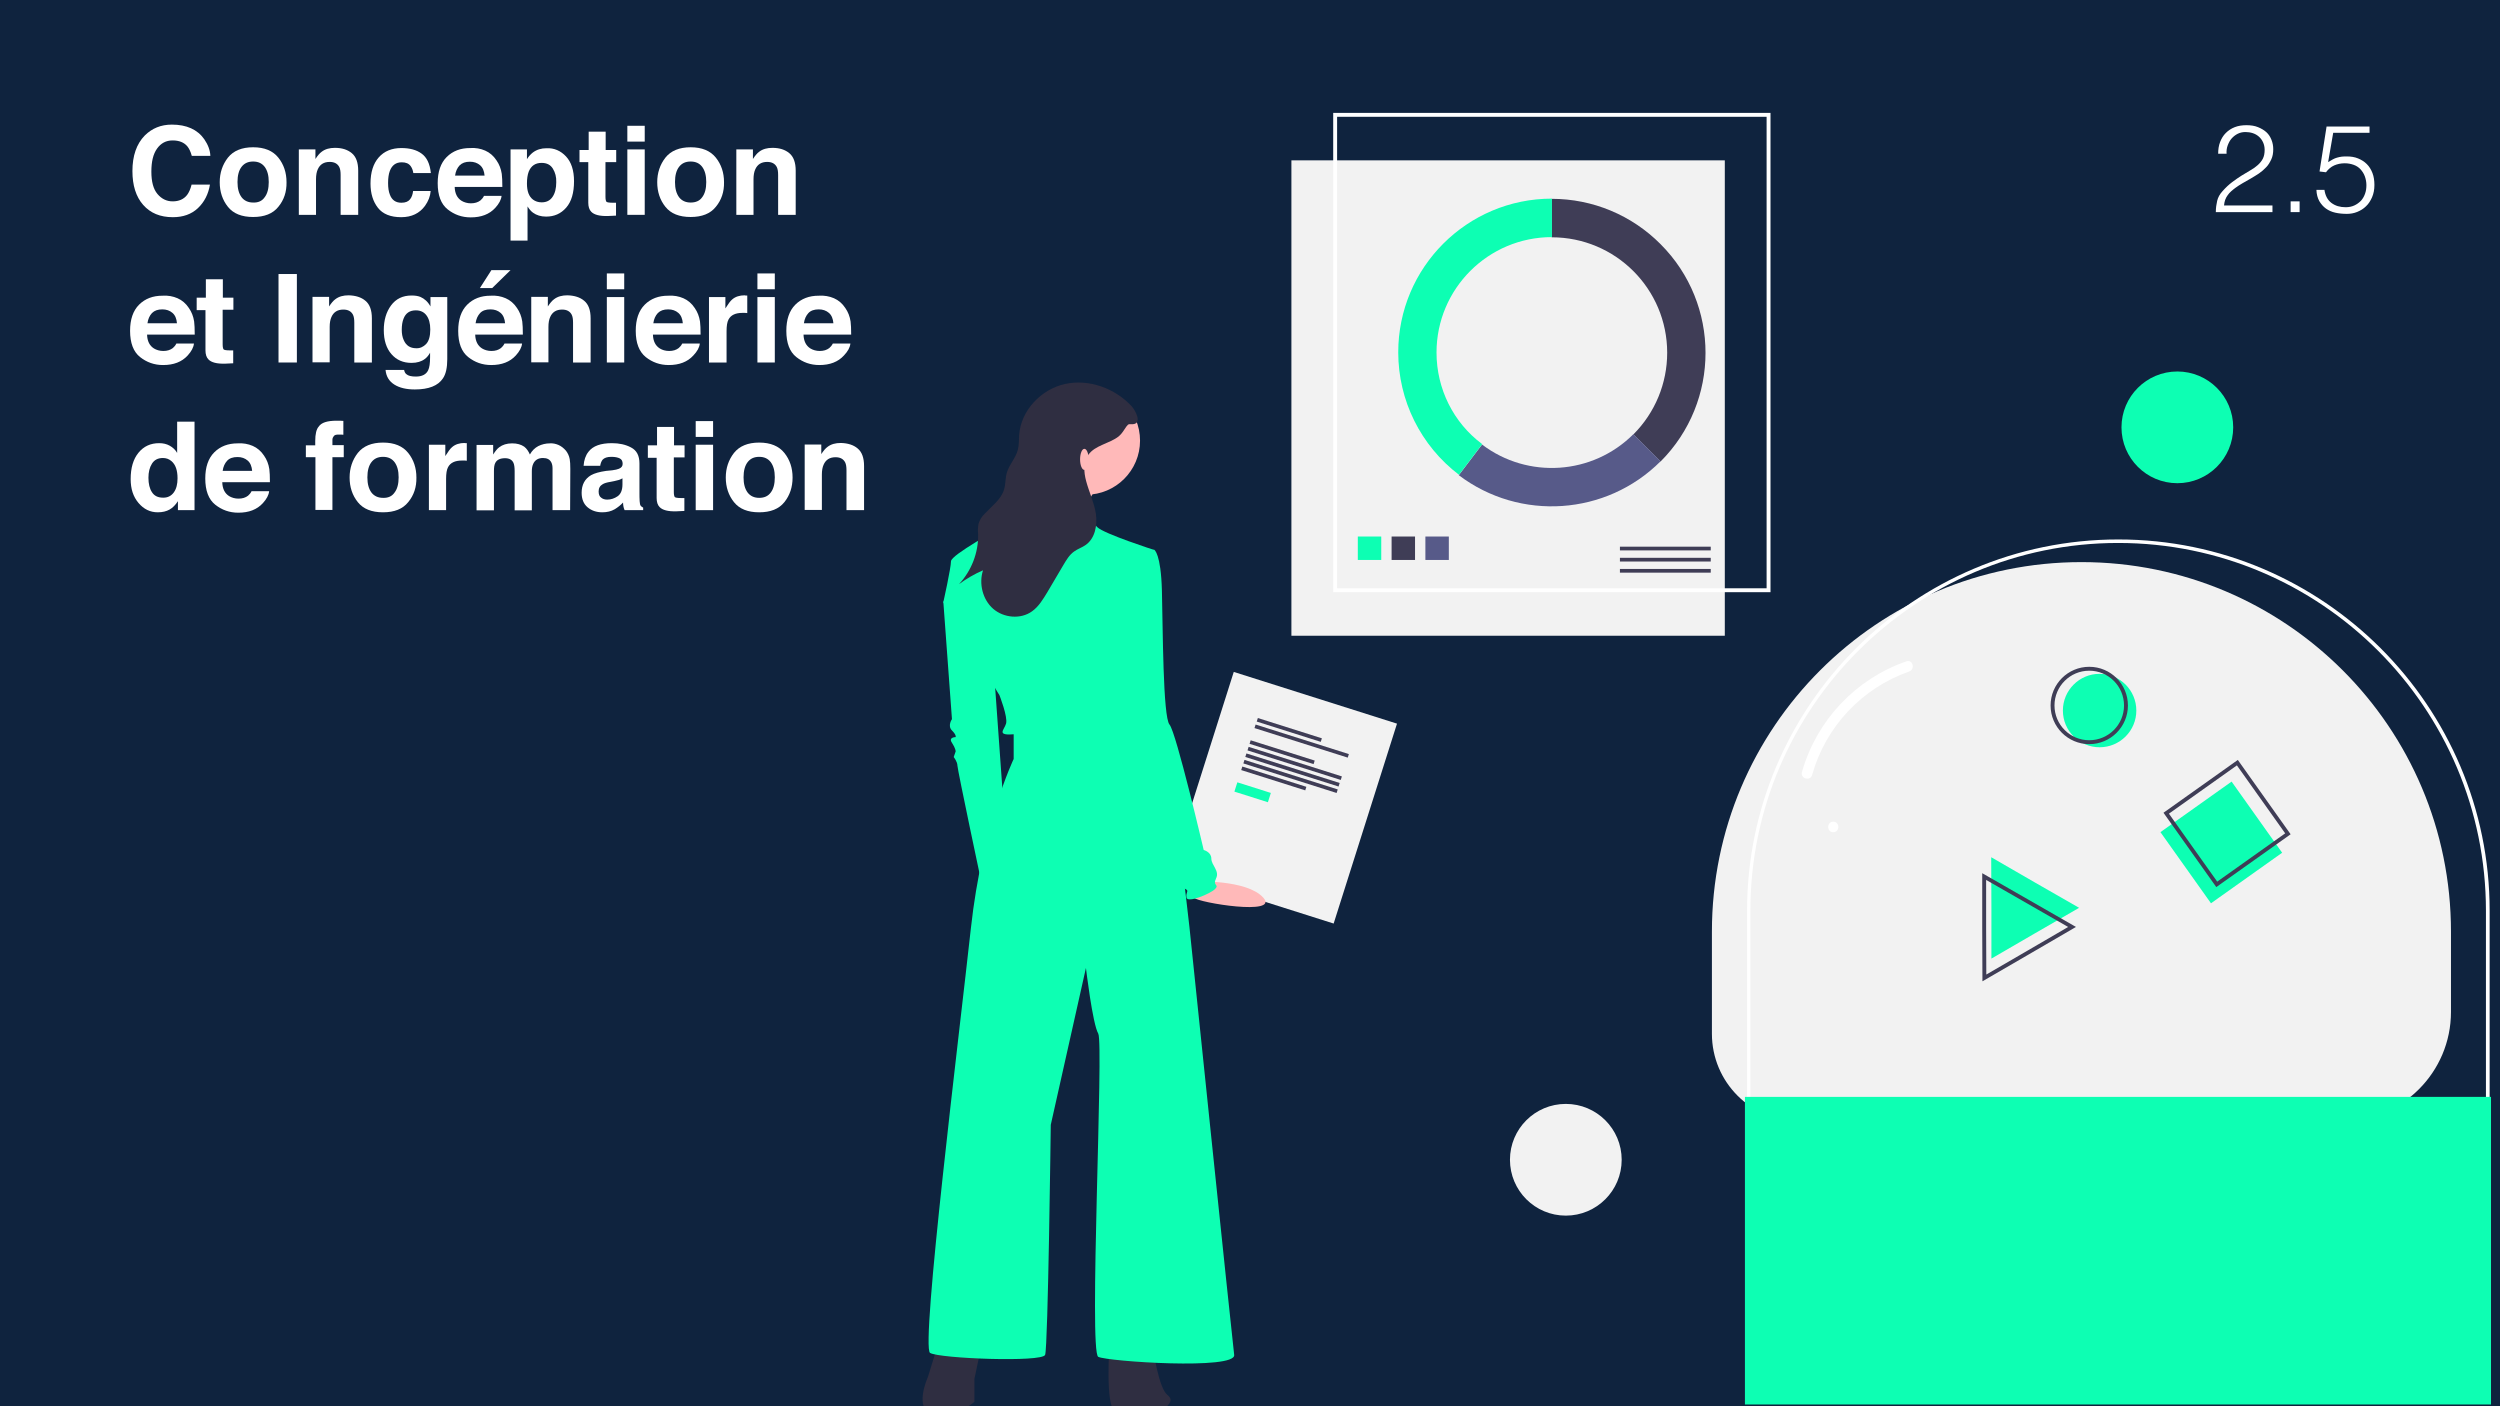
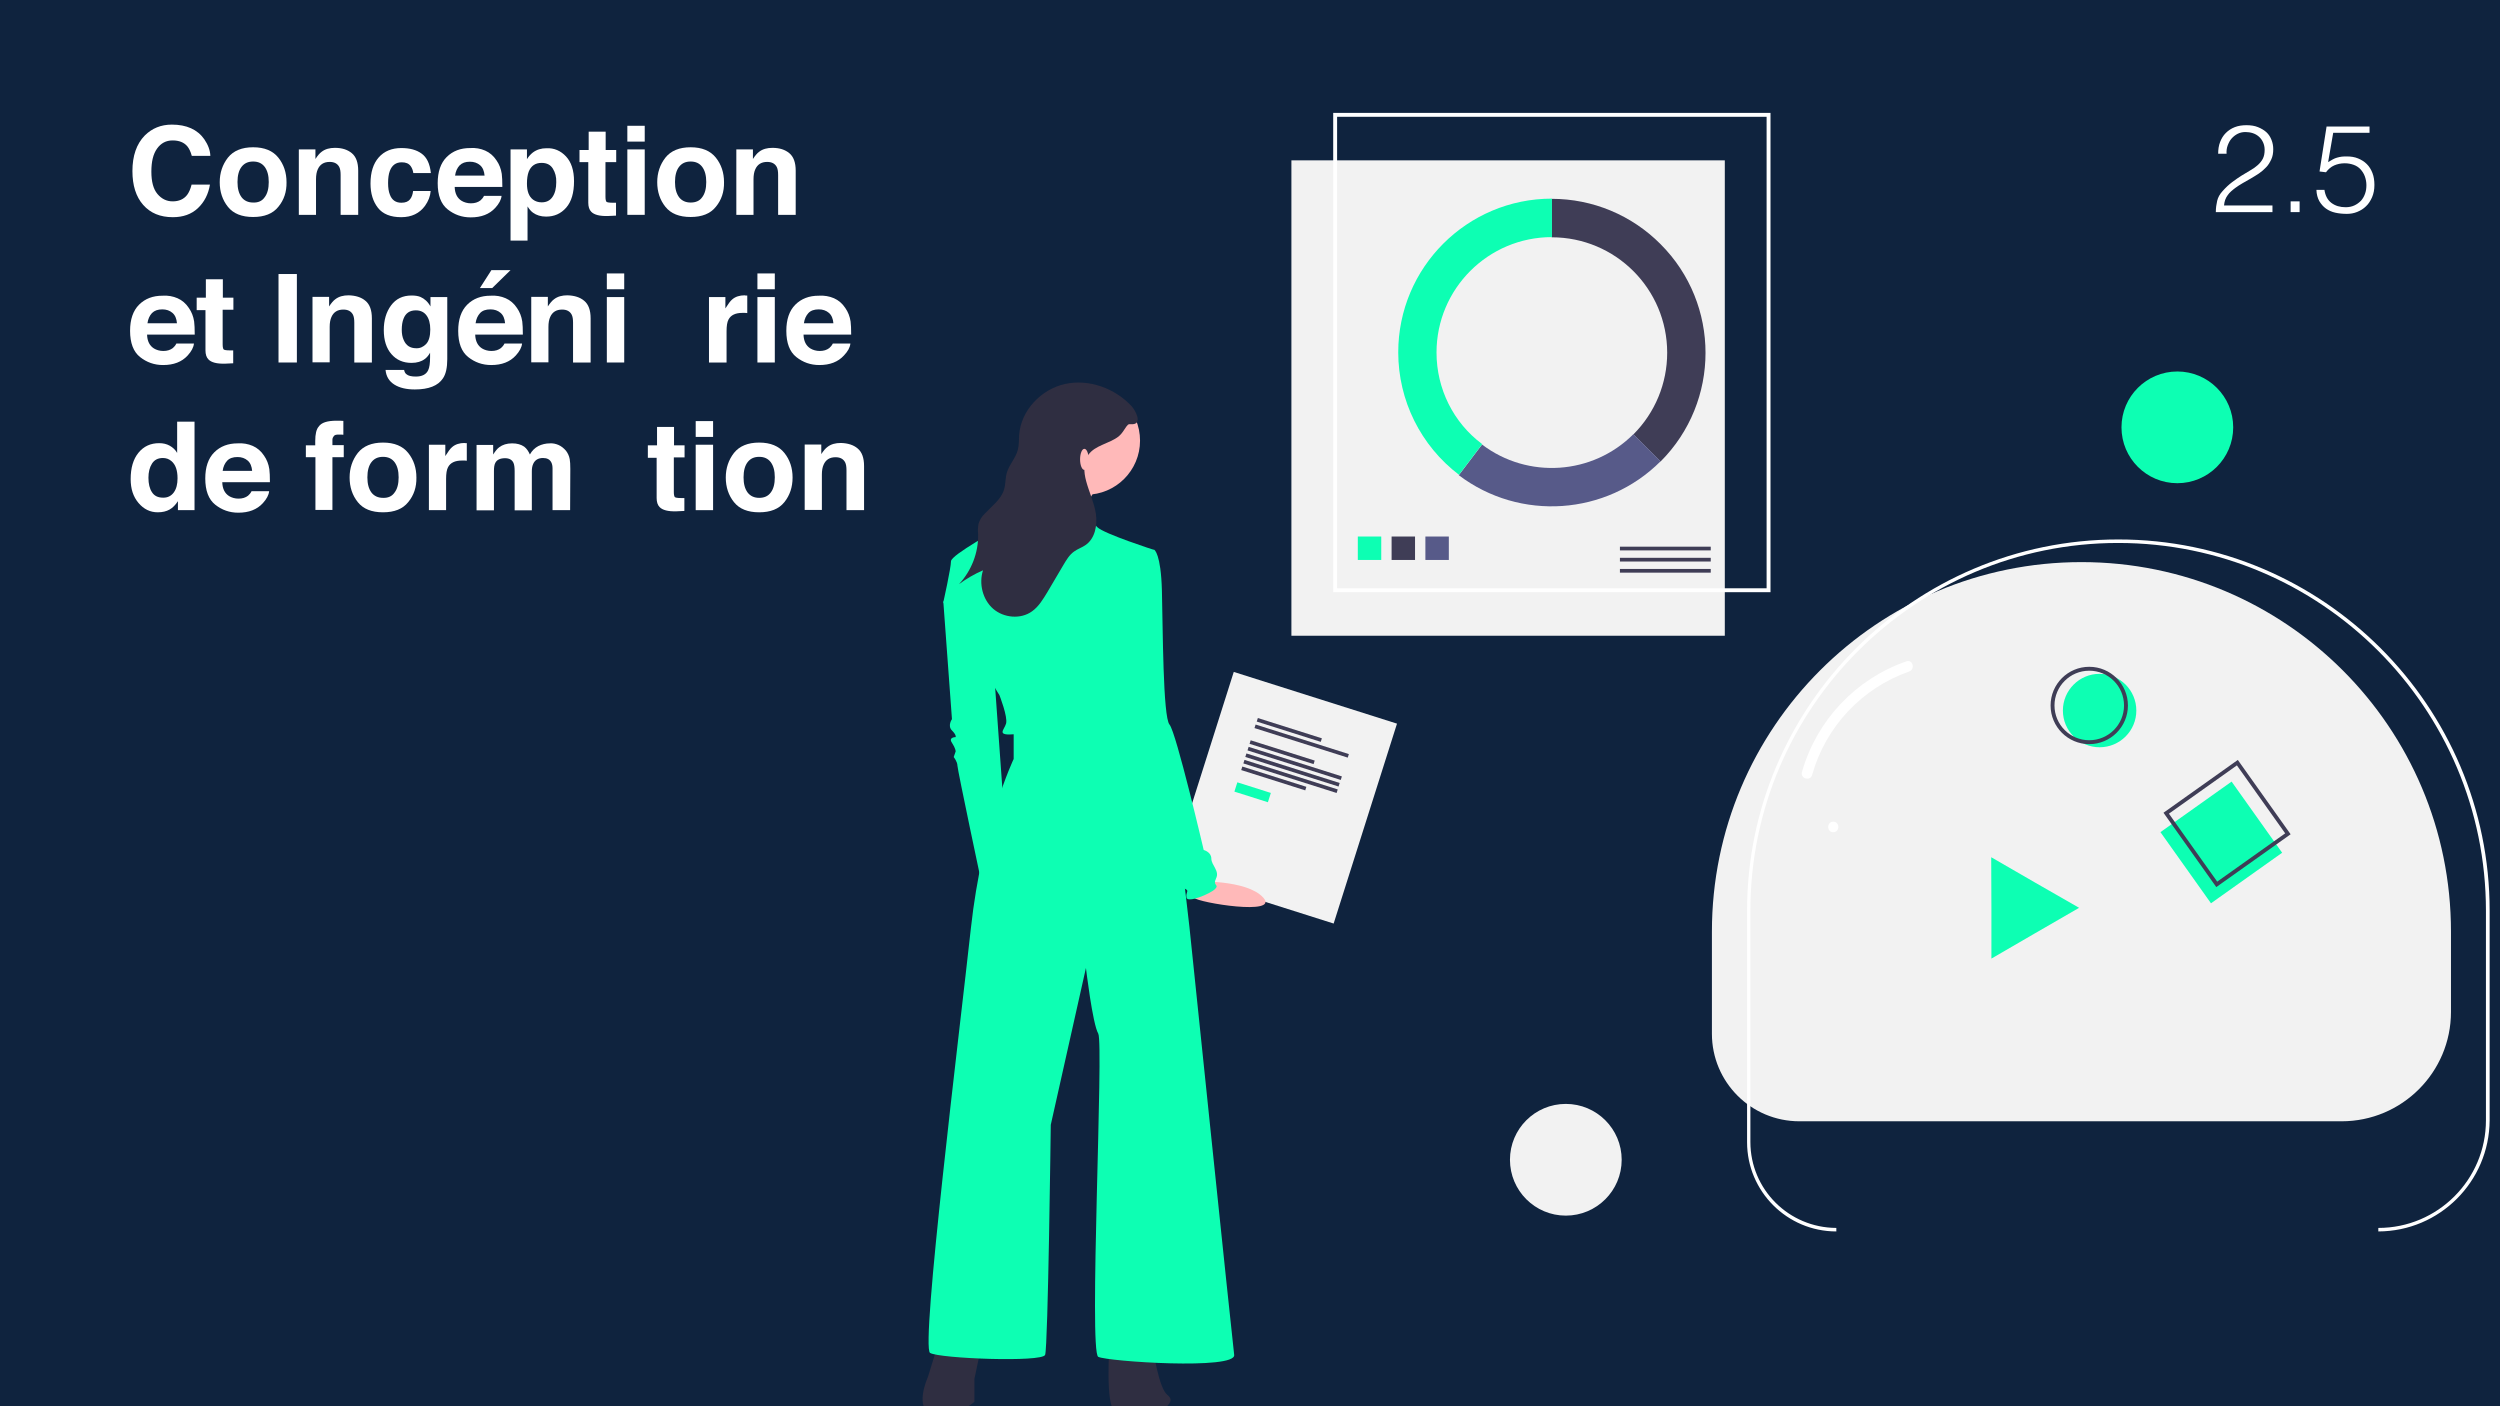
<svg xmlns="http://www.w3.org/2000/svg" version="1.1" id="Calque_1" x="0px" y="0px" viewBox="0 0 1280 720" style="enable-background:new 0 0 1280 720;" xml:space="preserve">
  <style type="text/css">
	.st0{fill:#0F233E;}
	.st1{fill:#FFFFFF;}
	.st2{fill:#F2F2F2;}
	.st3{fill:none;stroke:#FFFFFF;stroke-width:2;stroke-miterlimit:10;}
	.st4{fill:#0DFFB3;}
	.st5{fill:#3F3D56;}
	.st6{fill:#575A89;}
	.st7{fill:none;stroke:#3F3D56;stroke-width:2;stroke-miterlimit:10;}
	.st8{fill:#FFB9B9;}
	.st9{fill:#2F2E41;}
</style>
  <rect class="st0" width="1280" height="720" />
  <g>
    <path class="st1" d="M74.1,69.4c3.7-3.7,8.3-5.6,13.9-5.6c7.5,0,13.1,2.5,16.6,7.5c1.9,2.8,3,5.6,3.1,8.5h-9.5   c-0.6-2.2-1.4-3.8-2.3-4.9c-1.7-2-4.2-3-7.5-3c-3.4,0-6,1.4-8,4.2s-2.9,6.7-2.9,11.8s1,8.9,3.1,11.4c2.1,2.5,4.7,3.8,7.8,3.8   c3.2,0,5.7-1.1,7.4-3.3c0.9-1.2,1.7-2.9,2.3-5.3h9.4c-0.8,4.9-2.9,9-6.2,12.1s-7.6,4.6-12.8,4.6c-6.5,0-11.5-2.1-15.2-6.3   c-3.7-4.2-5.5-10-5.5-17.3C67.8,79.8,69.9,73.7,74.1,69.4z" />
    <path class="st1" d="M142.5,105.9c-2.8,3.5-7.1,5.2-12.9,5.2c-5.8,0-10.1-1.7-12.9-5.2c-2.8-3.5-4.2-7.7-4.2-12.6   c0-4.8,1.4-9,4.2-12.6c2.8-3.5,7.1-5.3,12.9-5.3c5.8,0,10.1,1.8,12.9,5.3c2.8,3.5,4.2,7.7,4.2,12.6   C146.8,98.2,145.4,102.4,142.5,105.9z M135.5,101c1.4-1.8,2.1-4.4,2.1-7.8s-0.7-5.9-2.1-7.8c-1.4-1.8-3.3-2.7-5.9-2.7   c-2.6,0-4.5,0.9-5.9,2.7c-1.4,1.8-2.1,4.4-2.1,7.8s0.7,5.9,2.1,7.8c1.4,1.8,3.4,2.7,5.9,2.7C132.2,103.8,134.2,102.9,135.5,101z" />
    <path class="st1" d="M180.1,78.4c2.2,1.8,3.3,4.8,3.3,9V110h-9V89.6c0-1.8-0.2-3.1-0.7-4.1c-0.9-1.7-2.5-2.6-4.9-2.6   c-3,0-5,1.3-6.1,3.8c-0.6,1.3-0.9,3-0.9,5.1V110h-8.8V76.5h8.5v4.9c1.1-1.7,2.2-3,3.2-3.7c1.8-1.4,4.1-2,6.8-2   C175.1,75.7,177.9,76.6,180.1,78.4z" />
    <path class="st1" d="M211.6,88.5c-0.2-1.3-0.6-2.4-1.3-3.4c-1-1.4-2.5-2-4.6-2c-3,0-5,1.5-6.1,4.4c-0.6,1.6-0.9,3.6-0.9,6.2   c0,2.5,0.3,4.4,0.9,5.9c1,2.8,3,4.2,5.9,4.2c2.1,0,3.5-0.6,4.4-1.7s1.4-2.5,1.6-4.3h9c-0.2,2.7-1.2,5.2-2.9,7.6   c-2.8,3.8-6.8,5.8-12.2,5.8s-9.4-1.6-11.9-4.8s-3.8-7.3-3.8-12.4c0-5.8,1.4-10.2,4.2-13.4c2.8-3.2,6.7-4.8,11.6-4.8   c4.2,0,7.7,0.9,10.3,2.8c2.7,1.9,4.3,5.2,4.8,10H211.6z" />
    <path class="st1" d="M248.4,77.1c2.3,1,4.3,2.7,5.8,5c1.4,2,2.3,4.3,2.7,6.9c0.2,1.5,0.3,3.8,0.3,6.7h-24.4   c0.1,3.4,1.3,5.7,3.5,7.1c1.3,0.8,3,1.3,4.8,1.3c2,0,3.6-0.5,4.9-1.5c0.7-0.6,1.3-1.3,1.8-2.3h9c-0.2,2-1.3,4-3.2,6.1   c-3,3.3-7.2,4.9-12.6,4.9c-4.5,0-8.4-1.4-11.8-4.1s-5.1-7.2-5.1-13.4c0-5.8,1.5-10.3,4.6-13.4c3.1-3.1,7.1-4.6,12-4.6   C243.5,75.6,246.1,76.1,248.4,77.1z M235.3,84.7c-1.2,1.3-2,3-2.3,5.2h15.1c-0.2-2.3-0.9-4.1-2.3-5.3c-1.4-1.2-3.1-1.8-5.2-1.8   C238.3,82.8,236.6,83.4,235.3,84.7z" />
    <path class="st1" d="M289.8,80.1c2.7,2.9,4.1,7.1,4.1,12.7c0,5.9-1.3,10.4-4,13.5s-6.1,4.6-10.3,4.6c-2.7,0-4.9-0.7-6.7-2   c-1-0.7-1.9-1.8-2.8-3.2v17.5h-8.7V76.5h8.4v5c0.9-1.5,2-2.6,3-3.4c2-1.5,4.3-2.2,7-2.2C283.7,75.7,287.1,77.2,289.8,80.1z    M283.1,86.4c-1.2-2-3.1-3-5.8-3c-3.2,0-5.4,1.5-6.6,4.5c-0.6,1.6-0.9,3.6-0.9,6.1c0,3.9,1,6.6,3.1,8.2c1.2,0.9,2.7,1.4,4.4,1.4   c2.5,0,4.3-0.9,5.6-2.8c1.3-1.9,1.9-4.4,1.9-7.5C284.9,90.6,284.3,88.4,283.1,86.4z" />
    <path class="st1" d="M296.7,83v-6.2h4.7v-9.4h8.7v9.4h5.4V83H310v17.7c0,1.4,0.2,2.2,0.5,2.6c0.3,0.3,1.4,0.5,3.2,0.5   c0.3,0,0.5,0,0.8,0s0.6,0,0.9,0v6.6l-4.2,0.2c-4.1,0.1-7-0.6-8.5-2.2c-1-1-1.5-2.6-1.5-4.6V83H296.7z" />
    <path class="st1" d="M330.1,72.5h-8.9v-8.1h8.9V72.5z M321.2,76.5h8.9V110h-8.9V76.5z" />
    <path class="st1" d="M366.5,105.9c-2.8,3.5-7.1,5.2-12.9,5.2s-10.1-1.7-12.9-5.2c-2.8-3.5-4.2-7.7-4.2-12.6c0-4.8,1.4-9,4.2-12.6   c2.8-3.5,7.1-5.3,12.9-5.3s10.1,1.8,12.9,5.3c2.8,3.5,4.2,7.7,4.2,12.6C370.8,98.2,369.4,102.4,366.5,105.9z M359.5,101   c1.4-1.8,2.1-4.4,2.1-7.8s-0.7-5.9-2.1-7.8c-1.4-1.8-3.3-2.7-5.9-2.7s-4.5,0.9-5.9,2.7c-1.4,1.8-2.1,4.4-2.1,7.8s0.7,5.9,2.1,7.8   c1.4,1.8,3.4,2.7,5.9,2.7S358.2,102.9,359.5,101z" />
    <path class="st1" d="M404.1,78.4c2.2,1.8,3.3,4.8,3.3,9V110h-9V89.6c0-1.8-0.2-3.1-0.7-4.1c-0.9-1.7-2.5-2.6-4.9-2.6   c-3,0-5,1.3-6.1,3.8c-0.6,1.3-0.9,3-0.9,5.1V110h-8.8V76.5h8.5v4.9c1.1-1.7,2.2-3,3.2-3.7c1.8-1.4,4.1-2,6.8-2   C399.1,75.7,401.9,76.6,404.1,78.4z" />
    <path class="st1" d="M90.9,152.7c2.3,1,4.3,2.7,5.8,5c1.4,2,2.3,4.3,2.7,6.9c0.2,1.5,0.3,3.8,0.3,6.7H75.3c0.1,3.4,1.3,5.7,3.5,7.1   c1.3,0.8,3,1.3,4.8,1.3c2,0,3.6-0.5,4.9-1.5c0.7-0.6,1.3-1.3,1.8-2.3h9c-0.2,2-1.3,4-3.2,6.1c-3,3.3-7.2,4.9-12.6,4.9   c-4.5,0-8.4-1.4-11.8-4.1s-5.1-7.2-5.1-13.4c0-5.8,1.5-10.3,4.6-13.4c3.1-3.1,7.1-4.6,12-4.6C86,151.2,88.6,151.7,90.9,152.7z    M77.8,160.3c-1.2,1.3-2,3-2.3,5.2h15.1c-0.2-2.3-0.9-4.1-2.3-5.3c-1.4-1.2-3.1-1.8-5.2-1.8C80.8,158.4,79.1,159,77.8,160.3z" />
    <path class="st1" d="M100.7,158.6v-6.2h4.7V143h8.7v9.4h5.4v6.2H114v17.7c0,1.4,0.2,2.2,0.5,2.6c0.3,0.3,1.4,0.5,3.2,0.5   c0.3,0,0.5,0,0.8,0s0.6,0,0.9,0v6.6l-4.2,0.2c-4.1,0.1-7-0.6-8.5-2.2c-1-1-1.5-2.6-1.5-4.6v-20.6H100.7z" />
    <path class="st1" d="M152,185.6h-9.4v-45.3h9.4V185.6z" />
    <path class="st1" d="M187.1,154c2.2,1.8,3.3,4.8,3.3,9v22.6h-9v-20.4c0-1.8-0.2-3.1-0.7-4.1c-0.9-1.7-2.5-2.6-4.9-2.6   c-3,0-5,1.3-6.1,3.8c-0.6,1.3-0.9,3-0.9,5.1v18.1h-8.8v-33.5h8.5v4.9c1.1-1.7,2.2-3,3.2-3.7c1.8-1.4,4.1-2,6.8-2   C182.1,151.3,185,152.2,187.1,154z" />
    <path class="st1" d="M215.2,152c2.1,0.9,3.9,2.5,5.2,4.9v-4.8h8.6v31.8c0,4.3-0.7,7.6-2.2,9.8c-2.5,3.8-7.3,5.7-14.4,5.7   c-4.3,0-7.8-0.8-10.5-2.5s-4.2-4.2-4.5-7.5h9.5c0.2,1,0.6,1.8,1.2,2.2c0.9,0.8,2.5,1.2,4.8,1.2c3.2,0,5.3-1.1,6.3-3.2   c0.7-1.4,1-3.6,1-6.8v-2.2c-0.8,1.4-1.7,2.5-2.7,3.2c-1.7,1.3-4,2-6.8,2c-4.3,0-7.7-1.5-10.3-4.5c-2.6-3-3.9-7.1-3.9-12.3   c0-5,1.2-9.2,3.7-12.6c2.5-3.4,6-5.1,10.5-5.1C212.5,151.3,213.9,151.5,215.2,152z M218.2,176.1c1.4-1.5,2.1-4,2.1-7.4   c0-3.2-0.7-5.6-2-7.3c-1.3-1.7-3.1-2.5-5.4-2.5c-3.1,0-5.2,1.4-6.3,4.3c-0.6,1.5-0.9,3.4-0.9,5.7c0,1.9,0.3,3.7,1,5.2   c1.2,2.8,3.3,4.2,6.4,4.2C215,178.4,216.8,177.6,218.2,176.1z" />
    <path class="st1" d="M258.9,152.7c2.3,1,4.3,2.7,5.8,5c1.4,2,2.3,4.3,2.7,6.9c0.2,1.5,0.3,3.8,0.3,6.7h-24.4   c0.1,3.4,1.3,5.7,3.5,7.1c1.3,0.8,3,1.3,4.8,1.3c2,0,3.6-0.5,4.9-1.5c0.7-0.6,1.3-1.3,1.8-2.3h9c-0.2,2-1.3,4-3.2,6.1   c-3,3.3-7.2,4.9-12.6,4.9c-4.5,0-8.4-1.4-11.8-4.1s-5.1-7.2-5.1-13.4c0-5.8,1.5-10.3,4.6-13.4c3.1-3.1,7.1-4.6,12-4.6   C254,151.2,256.6,151.7,258.9,152.7z M245.8,160.3c-1.2,1.3-2,3-2.3,5.2h15.1c-0.2-2.3-0.9-4.1-2.3-5.3c-1.4-1.2-3.1-1.8-5.2-1.8   C248.8,158.4,247,159,245.8,160.3z M261.4,138.3l-9.4,9.2h-6.3l5.9-9.2H261.4z" />
    <path class="st1" d="M299.1,154c2.2,1.8,3.3,4.8,3.3,9v22.6h-9v-20.4c0-1.8-0.2-3.1-0.7-4.1c-0.9-1.7-2.5-2.6-4.9-2.6   c-3,0-5,1.3-6.1,3.8c-0.6,1.3-0.9,3-0.9,5.1v18.1h-8.8v-33.5h8.5v4.9c1.1-1.7,2.2-3,3.2-3.7c1.8-1.4,4.1-2,6.8-2   C294.1,151.3,297,152.2,299.1,154z" />
    <path class="st1" d="M319.6,148.1h-8.9V140h8.9V148.1z M310.7,152.1h8.9v33.5h-8.9V152.1z" />
-     <path class="st1" d="M349.9,152.7c2.3,1,4.3,2.7,5.8,5c1.4,2,2.3,4.3,2.7,6.9c0.2,1.5,0.3,3.8,0.3,6.7h-24.4   c0.1,3.4,1.3,5.7,3.5,7.1c1.3,0.8,2.9,1.3,4.8,1.3c2,0,3.6-0.5,4.9-1.5c0.7-0.6,1.3-1.3,1.8-2.3h9c-0.2,2-1.3,4-3.3,6.1   c-3,3.3-7.2,4.9-12.6,4.9c-4.5,0-8.4-1.4-11.8-4.1c-3.4-2.8-5.1-7.2-5.1-13.4c0-5.8,1.5-10.3,4.6-13.4c3.1-3.1,7.1-4.6,12-4.6   C345,151.2,347.6,151.7,349.9,152.7z M336.8,160.3c-1.2,1.3-2,3-2.3,5.2h15.1c-0.2-2.3-0.9-4.1-2.3-5.3s-3.1-1.8-5.2-1.8   C339.8,158.4,338.1,159,336.8,160.3z" />
    <path class="st1" d="M381.8,151.3c0.1,0,0.4,0,0.8,0v9c-0.6-0.1-1-0.1-1.5-0.1c-0.4,0-0.8,0-1,0c-3.5,0-5.9,1.1-7.1,3.4   c-0.7,1.3-1,3.3-1,6v16H363v-33.5h8.4v5.8c1.4-2.2,2.5-3.8,3.5-4.6c1.6-1.4,3.8-2.1,6.4-2.1C381.5,151.3,381.6,151.3,381.8,151.3z" />
    <path class="st1" d="M396.7,148.1h-8.9V140h8.9V148.1z M387.8,152.1h8.9v33.5h-8.9V152.1z" />
    <path class="st1" d="M427,152.7c2.3,1,4.3,2.7,5.8,5c1.4,2,2.3,4.3,2.7,6.9c0.2,1.5,0.3,3.8,0.3,6.7h-24.4c0.1,3.4,1.3,5.7,3.5,7.1   c1.3,0.8,3,1.3,4.8,1.3c2,0,3.6-0.5,4.9-1.5c0.7-0.6,1.3-1.3,1.8-2.3h9c-0.2,2-1.3,4-3.3,6.1c-3,3.3-7.2,4.9-12.6,4.9   c-4.5,0-8.4-1.4-11.8-4.1s-5.1-7.2-5.1-13.4c0-5.8,1.5-10.3,4.6-13.4c3.1-3.1,7.1-4.6,12-4.6C422,151.2,424.7,151.7,427,152.7z    M413.9,160.3c-1.2,1.3-2,3-2.3,5.2h15.1c-0.2-2.3-0.9-4.1-2.3-5.3c-1.4-1.2-3.1-1.8-5.2-1.8C416.9,158.4,415.1,159,413.9,160.3z" />
    <path class="st1" d="M86.9,228.2c1.6,0.9,2.9,2.1,3.8,3.7v-16h8.9v45.3h-8.5v-4.6c-1.3,2-2.7,3.4-4.3,4.3s-3.6,1.4-6,1.4   c-3.9,0-7.2-1.6-9.9-4.8c-2.7-3.2-4-7.2-4-12.2c0-5.7,1.3-10.2,4-13.5s6.2-4.9,10.6-4.9C83.5,226.9,85.3,227.3,86.9,228.2z    M89,252.1c1.3-1.8,1.9-4.2,1.9-7.2c0-4.1-1-7-3.1-8.8c-1.3-1.1-2.7-1.6-4.4-1.6c-2.6,0-4.4,1-5.6,2.9c-1.2,1.9-1.8,4.3-1.8,7.2   c0,3.1,0.6,5.6,1.8,7.4c1.2,1.9,3.1,2.8,5.6,2.8C85.8,254.9,87.7,253.9,89,252.1z" />
    <path class="st1" d="M129.4,228.3c2.3,1,4.3,2.7,5.8,5c1.4,2,2.3,4.3,2.7,6.9c0.2,1.5,0.3,3.8,0.3,6.7h-24.4   c0.1,3.4,1.3,5.7,3.5,7.1c1.3,0.8,3,1.3,4.8,1.3c2,0,3.6-0.5,4.9-1.5c0.7-0.6,1.3-1.3,1.8-2.3h9c-0.2,2-1.3,4-3.2,6.1   c-3,3.3-7.2,4.9-12.6,4.9c-4.5,0-8.4-1.4-11.8-4.1s-5.1-7.2-5.1-13.4c0-5.8,1.5-10.3,4.6-13.4c3.1-3.1,7.1-4.6,12-4.6   C124.4,226.8,127.1,227.3,129.4,228.3z M116.3,235.9c-1.2,1.3-2,3-2.3,5.2h15.1c-0.2-2.3-0.9-4.1-2.3-5.3c-1.4-1.2-3.1-1.8-5.2-1.8   C119.3,234,117.5,234.6,116.3,235.9z" />
    <path class="st1" d="M174,215.4c0.5,0,1.1,0.1,1.8,0.1v7.1c-0.5-0.1-1.3-0.1-2.5-0.1c-1.2,0-2,0.2-2.4,0.8   c-0.4,0.5-0.7,1.1-0.7,1.8s0,1.6,0,2.8h5.8v6.2h-5.8v27h-8.7v-27h-4.9V228h4.8v-2.2c0-3.6,0.6-6.1,1.8-7.4c1.3-2,4.3-3,9.2-3   C173,215.4,173.5,215.4,174,215.4z" />
    <path class="st1" d="M209,257.1c-2.8,3.5-7.1,5.2-12.9,5.2c-5.8,0-10.1-1.7-12.9-5.2c-2.8-3.5-4.2-7.7-4.2-12.6   c0-4.8,1.4-9,4.2-12.6c2.8-3.5,7.1-5.3,12.9-5.3c5.8,0,10.1,1.8,12.9,5.3c2.8,3.5,4.2,7.7,4.2,12.6   C213.3,249.4,211.9,253.6,209,257.1z M202,252.2c1.4-1.8,2.1-4.4,2.1-7.8s-0.7-5.9-2.1-7.8c-1.4-1.8-3.3-2.7-5.9-2.7   c-2.6,0-4.5,0.9-5.9,2.7c-1.4,1.8-2.1,4.4-2.1,7.8s0.7,5.9,2.1,7.8c1.4,1.8,3.4,2.7,5.9,2.7C198.7,255,200.7,254.1,202,252.2z" />
    <path class="st1" d="M238.2,226.9c0.1,0,0.4,0,0.8,0v9c-0.6-0.1-1-0.1-1.5-0.1s-0.8,0-1,0c-3.5,0-5.9,1.1-7.1,3.4   c-0.7,1.3-1,3.3-1,6v16h-8.8v-33.5h8.4v5.8c1.4-2.2,2.5-3.8,3.5-4.6c1.6-1.4,3.8-2.1,6.4-2.1C237.9,226.9,238.1,226.9,238.2,226.9z   " />
    <path class="st1" d="M285.9,227.8c1.4,0.6,2.7,1.6,3.9,3c0.9,1.2,1.6,2.6,1.9,4.3c0.2,1.1,0.3,2.8,0.3,5l-0.1,21.1h-9v-21.3   c0-1.3-0.2-2.3-0.6-3.1c-0.8-1.6-2.2-2.3-4.3-2.3c-2.4,0-4.1,1-5,3c-0.5,1.1-0.7,2.3-0.7,3.8v20h-8.8v-20c0-2-0.2-3.4-0.6-4.3   c-0.7-1.6-2.2-2.4-4.3-2.4c-2.5,0-4.2,0.8-5,2.4c-0.5,0.9-0.7,2.3-0.7,4.1v20.2h-8.9v-33.5h8.5v4.9c1.1-1.7,2.1-3,3.1-3.7   c1.7-1.3,3.9-2,6.6-2c2.6,0,4.6,0.6,6.2,1.7c1.3,1,2.2,2.4,2.9,4c1.1-2,2.6-3.4,4.3-4.3c1.8-0.9,3.8-1.4,6-1.4   C283,226.9,284.5,227.2,285.9,227.8z" />
-     <path class="st1" d="M313.4,240.8c1.6-0.2,2.8-0.5,3.5-0.8c1.3-0.5,1.9-1.4,1.9-2.5c0-1.4-0.5-2.3-1.5-2.8c-1-0.5-2.4-0.8-4.3-0.8   c-2.1,0-3.6,0.5-4.5,1.5c-0.6,0.8-1,1.8-1.2,3.1h-8.5c0.2-2.9,1-5.3,2.5-7.2c2.3-3,6.3-4.4,12-4.4c3.7,0,7,0.7,9.8,2.2   c2.9,1.5,4.3,4.2,4.3,8.2v15.4c0,1.1,0,2.4,0.1,3.9c0.1,1.1,0.2,1.9,0.5,2.3c0.3,0.4,0.7,0.7,1.3,1v1.3h-9.5   c-0.3-0.7-0.5-1.3-0.6-1.9c-0.1-0.6-0.2-1.3-0.2-2c-1.2,1.3-2.6,2.4-4.2,3.4c-1.9,1.1-4,1.6-6.4,1.6c-3.1,0-5.6-0.9-7.6-2.6   c-2-1.7-3-4.2-3-7.4c0-4.1,1.6-7.1,4.8-9c1.8-1,4.3-1.7,7.7-2.2L313.4,240.8z M318.7,244.9c-0.6,0.3-1.1,0.6-1.7,0.8   c-0.6,0.2-1.4,0.4-2.4,0.6l-2,0.4c-1.9,0.3-3.2,0.7-4,1.2c-1.4,0.8-2.1,2-2.1,3.7c0,1.5,0.4,2.6,1.3,3.2c0.8,0.7,1.9,1,3.1,1   c1.9,0,3.7-0.6,5.3-1.7c1.6-1.1,2.5-3.1,2.5-6.1V244.9z" />
    <path class="st1" d="M331.7,234.2V228h4.7v-9.4h8.7v9.4h5.4v6.2H345v17.7c0,1.4,0.2,2.2,0.5,2.6c0.3,0.3,1.4,0.5,3.2,0.5   c0.3,0,0.5,0,0.8,0s0.6,0,0.9,0v6.6l-4.2,0.2c-4.1,0.1-7-0.6-8.5-2.2c-1-1-1.5-2.6-1.5-4.6v-20.6H331.7z" />
    <path class="st1" d="M365.1,223.7h-8.9v-8.1h8.9V223.7z M356.2,227.7h8.9v33.5h-8.9V227.7z" />
    <path class="st1" d="M401.6,257.1c-2.8,3.5-7.1,5.2-12.9,5.2s-10.1-1.7-12.9-5.2c-2.8-3.5-4.2-7.7-4.2-12.6c0-4.8,1.4-9,4.2-12.6   c2.8-3.5,7.1-5.3,12.9-5.3s10.1,1.8,12.9,5.3c2.8,3.5,4.2,7.7,4.2,12.6C405.8,249.4,404.4,253.6,401.6,257.1z M394.6,252.2   c1.4-1.8,2.1-4.4,2.1-7.8s-0.7-5.9-2.1-7.8c-1.4-1.8-3.3-2.7-5.9-2.7s-4.5,0.9-5.9,2.7c-1.4,1.8-2.1,4.4-2.1,7.8s0.7,5.9,2.1,7.8   c1.4,1.8,3.4,2.7,5.9,2.7S393.2,254.1,394.6,252.2z" />
    <path class="st1" d="M439.1,229.6c2.2,1.8,3.3,4.8,3.3,9v22.6h-9v-20.4c0-1.8-0.2-3.1-0.7-4.1c-0.9-1.7-2.5-2.6-4.9-2.6   c-3,0-5,1.3-6.1,3.8c-0.6,1.3-0.9,3-0.9,5.1v18.1h-8.8v-33.5h8.5v4.9c1.1-1.7,2.2-3,3.2-3.7c1.8-1.4,4.1-2,6.8-2   C434.1,226.9,437,227.8,439.1,229.6z" />
  </g>
  <g>
    <path class="st1" d="M1135.7,78.7c0-2.2,0.3-4.2,1-6c0.7-1.8,1.6-3.3,2.9-4.6c1.3-1.3,2.8-2.3,4.6-3s3.8-1,6-1c2.2,0,4.2,0.3,5.9,1   c1.7,0.7,3.1,1.5,4.3,2.6c1.2,1.1,2,2.4,2.6,3.9c0.6,1.5,0.9,3.1,0.9,4.8c0,2-0.3,3.7-1,5.2c-0.7,1.5-1.5,2.9-2.6,4   c-1.1,1.2-2.3,2.2-3.7,3.2c-1.4,0.9-2.8,1.8-4.2,2.6s-2.8,1.6-4.2,2.4s-2.6,1.6-3.7,2.4c-0.7,0.5-1.4,1.1-2.1,1.7   c-0.7,0.6-1.3,1.3-1.8,2c-0.5,0.7-1,1.5-1.3,2.4c-0.3,0.9-0.5,1.8-0.6,2.9h24.8v3.4h-29c0-2.1,0.3-4.1,0.7-5.8   c0.4-1.7,1.3-3.4,2.8-5c1.6-1.8,3.2-3.3,4.8-4.5s3.3-2.4,4.9-3.4c1.6-1,3.1-1.9,4.5-2.7c1.4-0.8,2.7-1.7,3.8-2.7   c1.1-1,2-2.1,2.6-3.3c0.6-1.2,0.9-2.7,0.9-4.5c0-1.4-0.3-2.7-0.8-3.8c-0.5-1.1-1.2-2.1-2.1-2.9c-0.9-0.8-1.9-1.4-3.1-1.8   c-1.2-0.4-2.5-0.6-3.8-0.6c-1.5,0-2.8,0.3-4,0.9c-1.2,0.6-2.2,1.4-3.1,2.4c-0.9,1-1.5,2.2-2,3.5c-0.5,1.3-0.7,2.8-0.6,4.3H1135.7z" />
    <path class="st1" d="M1172.8,108.6v-5.5h4.6v5.5H1172.8z" />
    <path class="st1" d="M1190.1,97.1c0.4,3,1.6,5.3,3.6,6.8c2,1.5,4.4,2.2,7.3,2.2c1.6,0,3.1-0.3,4.4-0.9c1.3-0.6,2.4-1.4,3.4-2.4   c0.9-1,1.6-2.2,2.1-3.6c0.5-1.4,0.7-2.8,0.7-4.4c0-1.6-0.3-3.1-0.8-4.5c-0.5-1.4-1.3-2.6-2.2-3.6c-0.9-1-2.1-1.8-3.5-2.3   c-1.4-0.5-2.9-0.8-4.6-0.8c-2,0-3.8,0.4-5.4,1.1c-1.6,0.7-3,1.9-4.2,3.5l-3.3-0.4l3.6-23h22V68h-18.6L1192,83   c0.9-0.5,1.7-1,2.4-1.4s1.5-0.7,2.2-0.9c0.8-0.2,1.5-0.4,2.4-0.5c0.8-0.1,1.7-0.1,2.7-0.1c2,0,3.9,0.3,5.6,1   c1.7,0.7,3.2,1.6,4.5,2.9s2.2,2.8,2.9,4.6c0.7,1.8,1,3.9,1,6.1c0,2.4-0.4,4.4-1.2,6.3c-0.8,1.8-1.8,3.4-3.1,4.6   c-1.3,1.3-2.8,2.2-4.5,2.9c-1.7,0.7-3.5,1-5.3,1c-2.1,0-4.1-0.2-5.9-0.6s-3.4-1.1-4.8-2.1c-1.4-1-2.5-2.3-3.4-3.8   c-0.9-1.6-1.4-3.5-1.5-5.8H1190.1z" />
  </g>
  <rect x="661.2" y="82.1" class="st2" width="221.9" height="243.4" />
  <rect x="683.6" y="58.8" class="st3" width="221.9" height="243.4" />
  <rect x="695.2" y="274.7" class="st4" width="12" height="12" />
  <rect x="712.5" y="274.7" class="st5" width="12" height="12" />
  <rect x="729.8" y="274.7" class="st6" width="12" height="12" />
  <rect x="829.4" y="279.9" class="st5" width="46.5" height="1.9" />
  <rect x="829.4" y="285.6" class="st5" width="46.5" height="1.9" />
  <rect x="829.4" y="291.3" class="st5" width="46.5" height="1.9" />
  <path class="st5" d="M794.5,101.8v19.7c32.6,0,59.1,26.4,59.1,59.1c0,15.7-6.2,30.7-17.3,41.8l13.9,13.9  c30.7-30.7,30.7-80.6,0-111.3C835.4,110.1,815.4,101.8,794.5,101.8z" />
  <path class="st6" d="M850.2,236.2l-13.9-13.9c-20.9,20.9-54,23.1-77.5,5.3l-11.9,15.7C778.2,267,822.4,264,850.2,236.2z" />
  <path class="st4" d="M735.5,180.5c0-32.6,26.4-59.1,59.1-59.1v-19.7c-43.5,0-78.7,35.3-78.7,78.7c0,24.6,11.5,47.8,31.1,62.7  l11.9-15.7C744.1,216.4,735.5,199,735.5,180.5z" />
  <path class="st2" d="M921.3,574.1c-24.8,0-44.8-20.1-44.8-44.8v0V477c0-104.5,84.7-189.2,189.2-189.2h0  c104.5,0,189.2,84.7,189.2,189.2v41.1c0,30.9-25.1,56-56,56l0,0" />
  <path class="st1" d="M1217.7,630.5v-1.8c30.4,0,55.1-24.7,55.1-55.1V466.3c0-103.9-84.5-188.3-188.3-188.3s-188.3,84.5-188.3,188.3  v118.4c0,24.3,19.7,43.9,44,44v1.8c-25.2,0-45.7-20.5-45.7-45.7V466.3c0-104.8,85.3-190.1,190.1-190.1s190.1,85.3,190.1,190.1v107.3  C1274.5,605,1249.1,630.4,1217.7,630.5z" />
-   <rect x="893.4" y="561.6" class="st4" width="382" height="157.5" />
  <rect x="1115.2" y="408.5" transform="matrix(0.815 -0.579 0.579 0.815 -39.265 738.827)" class="st4" width="44.7" height="44.7" />
  <rect x="1118.1" y="398.8" transform="matrix(0.815 -0.579 0.579 0.815 -33.061 738.72)" class="st7" width="44.7" height="44.7" />
  <circle class="st4" cx="1075" cy="363.8" r="18.8" />
  <circle class="st7" cx="1069.7" cy="361.2" r="18.8" />
  <polygon class="st4" points="1019.5,438.9 1042,451.9 1064.5,464.8 1042,477.8 1019.6,490.8 1019.6,464.9 " />
-   <polygon class="st7" points="1015.9,448.8 1038.4,461.7 1060.9,474.6 1038.4,487.7 1016,500.7 1015.9,474.7 " />
  <path class="st1" d="M927.8,396.8c6.9-24.7,25.5-44.5,49.7-53c3.2-1.1,1.9-6.3-1.4-5.2c-26,9-46,30.2-53.5,56.7  C921.7,398.7,926.9,400.1,927.8,396.8L927.8,396.8z" />
  <path class="st1" d="M938.6,426.1c3.5,0,3.5-5.4,0-5.4C935.2,420.7,935.2,426.1,938.6,426.1z" />
  <rect x="604" y="364.7" transform="matrix(0.302 -0.953 0.953 0.302 69.285 911.842)" class="st2" width="107.4" height="87.7" />
  <rect x="659.5" y="356.6" transform="matrix(0.302 -0.953 0.953 0.302 104.437 890.25)" class="st5" width="1.9" height="34.4" />
  <rect x="665.9" y="354.4" transform="matrix(0.302 -0.953 0.953 0.302 103.453 900.348)" class="st5" width="1.9" height="50.1" />
  <rect x="655.9" y="368" transform="matrix(0.302 -0.953 0.953 0.302 90.988 894.774)" class="st5" width="1.9" height="34.4" />
  <rect x="651.6" y="381.4" transform="matrix(0.302 -0.953 0.953 0.302 75.243 900.07)" class="st5" width="1.9" height="34.4" />
  <rect x="662.3" y="365.9" transform="matrix(0.302 -0.953 0.953 0.302 90.004 904.872)" class="st5" width="1.9" height="50.1" />
  <rect x="661.2" y="369.2" transform="matrix(0.302 -0.953 0.953 0.302 86.067 906.197)" class="st5" width="1.9" height="50.1" />
  <rect x="660.2" y="372.6" transform="matrix(0.302 -0.953 0.953 0.302 82.131 907.521)" class="st5" width="1.9" height="50.1" />
  <rect x="639.2" y="396.7" transform="matrix(0.302 -0.953 0.953 0.302 60.919 894.665)" class="st4" width="5" height="18" />
  <path class="st4" d="M486.9,299.1l-3.9,9.2l4.4,59.9c0,0-2.4,3.4,0,5.8s1.9,3.4,1.9,3.4s-3.9,0-1.9,2.9c1.9,2.9,1.9,4.4,1.9,4.4  l-1,2.9c0,0,1.9,2.4,1.9,4.4s12.7,61.8,12.7,61.8l12.2-23.8l-6.8-94.9L486.9,299.1z" />
  <path class="st8" d="M611.8,451.3c0,0,26.6-1.1,35,8.3c8.5,9.4-33.3,2.6-35.6,0C608.8,456.9,611.8,451.3,611.8,451.3z" />
  <path class="st9" d="M480.5,687.5l-5.4,17.5c0,0-7.8,17,2.9,19.5c10.7,2.4,20.9-6.8,20.9-6.8V706l3.9-18.5H480.5z" />
  <path class="st9" d="M568.1,687.5c0,0-2.4,33.1,2.9,35c5.4,1.9,24.3,2.4,24.8,0s6.3-4.9,1.9-8.3c-4.4-3.4-7.3-23.4-7.3-23.4  L568.1,687.5z" />
  <path class="st4" d="M519,374v14.6c0,0-16.1,33.6-21.9,86.6s-25.8,214.6-20.9,217.5c4.9,2.9,57.4,4.9,58.9,1  c1.5-3.9,2.9-117.8,2.9-117.8l18-80.3c0,0,3.4,28.7,6.3,33.6c2.9,4.9-4.9,163,0,165.5c4.9,2.4,70.6,6.8,69.6-1  c-1-7.8-22.9-219-22.9-219S597.8,375,594.4,374s-34.6-1.9-39.4-1C550.1,374,519,374,519,374z" />
  <circle class="st8" cx="556" cy="225.6" r="27.7" />
  <path class="st8" d="M561.8,249c0,0-14.1,21.9-10.7,27.7s-36-5.8-36-5.8s23.8-29.2,23.4-32.6S561.8,249,561.8,249z" />
  <path class="st4" d="M591,281.6c0,0-25.8-8.3-29.2-11.7c-2.2-2.2-4.1-4.7-5.8-7.3c0,0-31.1-4.4-32.1-4.4c-1,0-8.3,8.8-10.2,10.7  c-1.9,1.9-26.8,15.1-26.8,18.5s-3.9,20.9-3.9,20.9s8.8,18,14.1,21.9c5.4,3.9,6.8,2.9,7.3,9.2c0.5,6.3,7.3,16.5,7.3,16.5  s4.4,11.2,3.4,14.6c-1,3.4-5.4,6.3,4.9,5.4c10.2-1,60.8,1.9,60.8-3.4c0-5.4-9.7-56.5-9.7-56.5L591,281.6z" />
  <path class="st4" d="M581.8,282.5l9.2-1c0,0,3.4,1.9,3.9,20.9s0.5,64.7,3.9,68.6c3.4,3.9,17.5,64.2,17.5,64.2s3.9,1,3.9,4.4  s4.4,6.3,2.4,10.2c-1.9,3.9,1.9,2.9-0.5,5.4c-2.4,2.4-14.1,7.3-14.6,4.4c-0.5-2.9,1.5-3.4-0.5-4.4c-1.9-1-1.9-1.5-2.4-4.9  s-4.9-6.8-4.4-8.3c0.5-1.5-21.4-43.8-21.4-45.3s-1.5-6.8-3.4-7.8s-4.9-1.9-3.4-4.4s-3.9-75.4-3.9-75.4L581.8,282.5z" />
  <path class="st9" d="M579.4,208c-8.5-9.2-21.9-14.1-34.1-11.4c-12.3,2.7-22.6,13.6-23.5,26.1c-0.2,2.6,0,5.2-0.7,7.7  c-1.1,4.2-4.4,7.5-5.6,11.6c-0.8,2.8-0.6,5.8-1.4,8.6c-1.5,5.1-6.3,8.5-9.9,12.4c-1.5,1.4-2.6,3.2-3.2,5.2c-0.3,1.7-0.4,3.5-0.2,5.3  c0.2,9.5-3.4,18.7-9.8,25.6c3.8-2.8,7.9-5.2,12.3-7.1c-2.2,6.8-0.2,15,5.2,19.7c5.4,4.7,14.1,5.5,19.9,1.3c3.5-2.5,5.7-6.3,7.9-9.9  l8.2-13.9c1.5-2.5,3-5.1,5.4-6.8c1.9-1.4,4.2-2.1,6-3.4c4.8-3.4,6-10.1,5.2-15.9c-0.9-5.8-3.5-11.2-5-16.8  c-1.2-4.5-1.6-9.6,1.1-13.4c3.5-5,10.8-5.7,15.6-9.5c1.8-1.5,2.6-3.2,3.9-5c1.2-1.7,1.5-1.1,3.3-1.2  C585,216.8,581.3,210.1,579.4,208z" />
  <ellipse class="st8" cx="555.2" cy="235.2" rx="2.2" ry="5.4" />
  <circle class="st2" cx="801.7" cy="593.8" r="28.6" />
  <circle class="st4" cx="1114.8" cy="218.8" r="28.6" />
</svg>